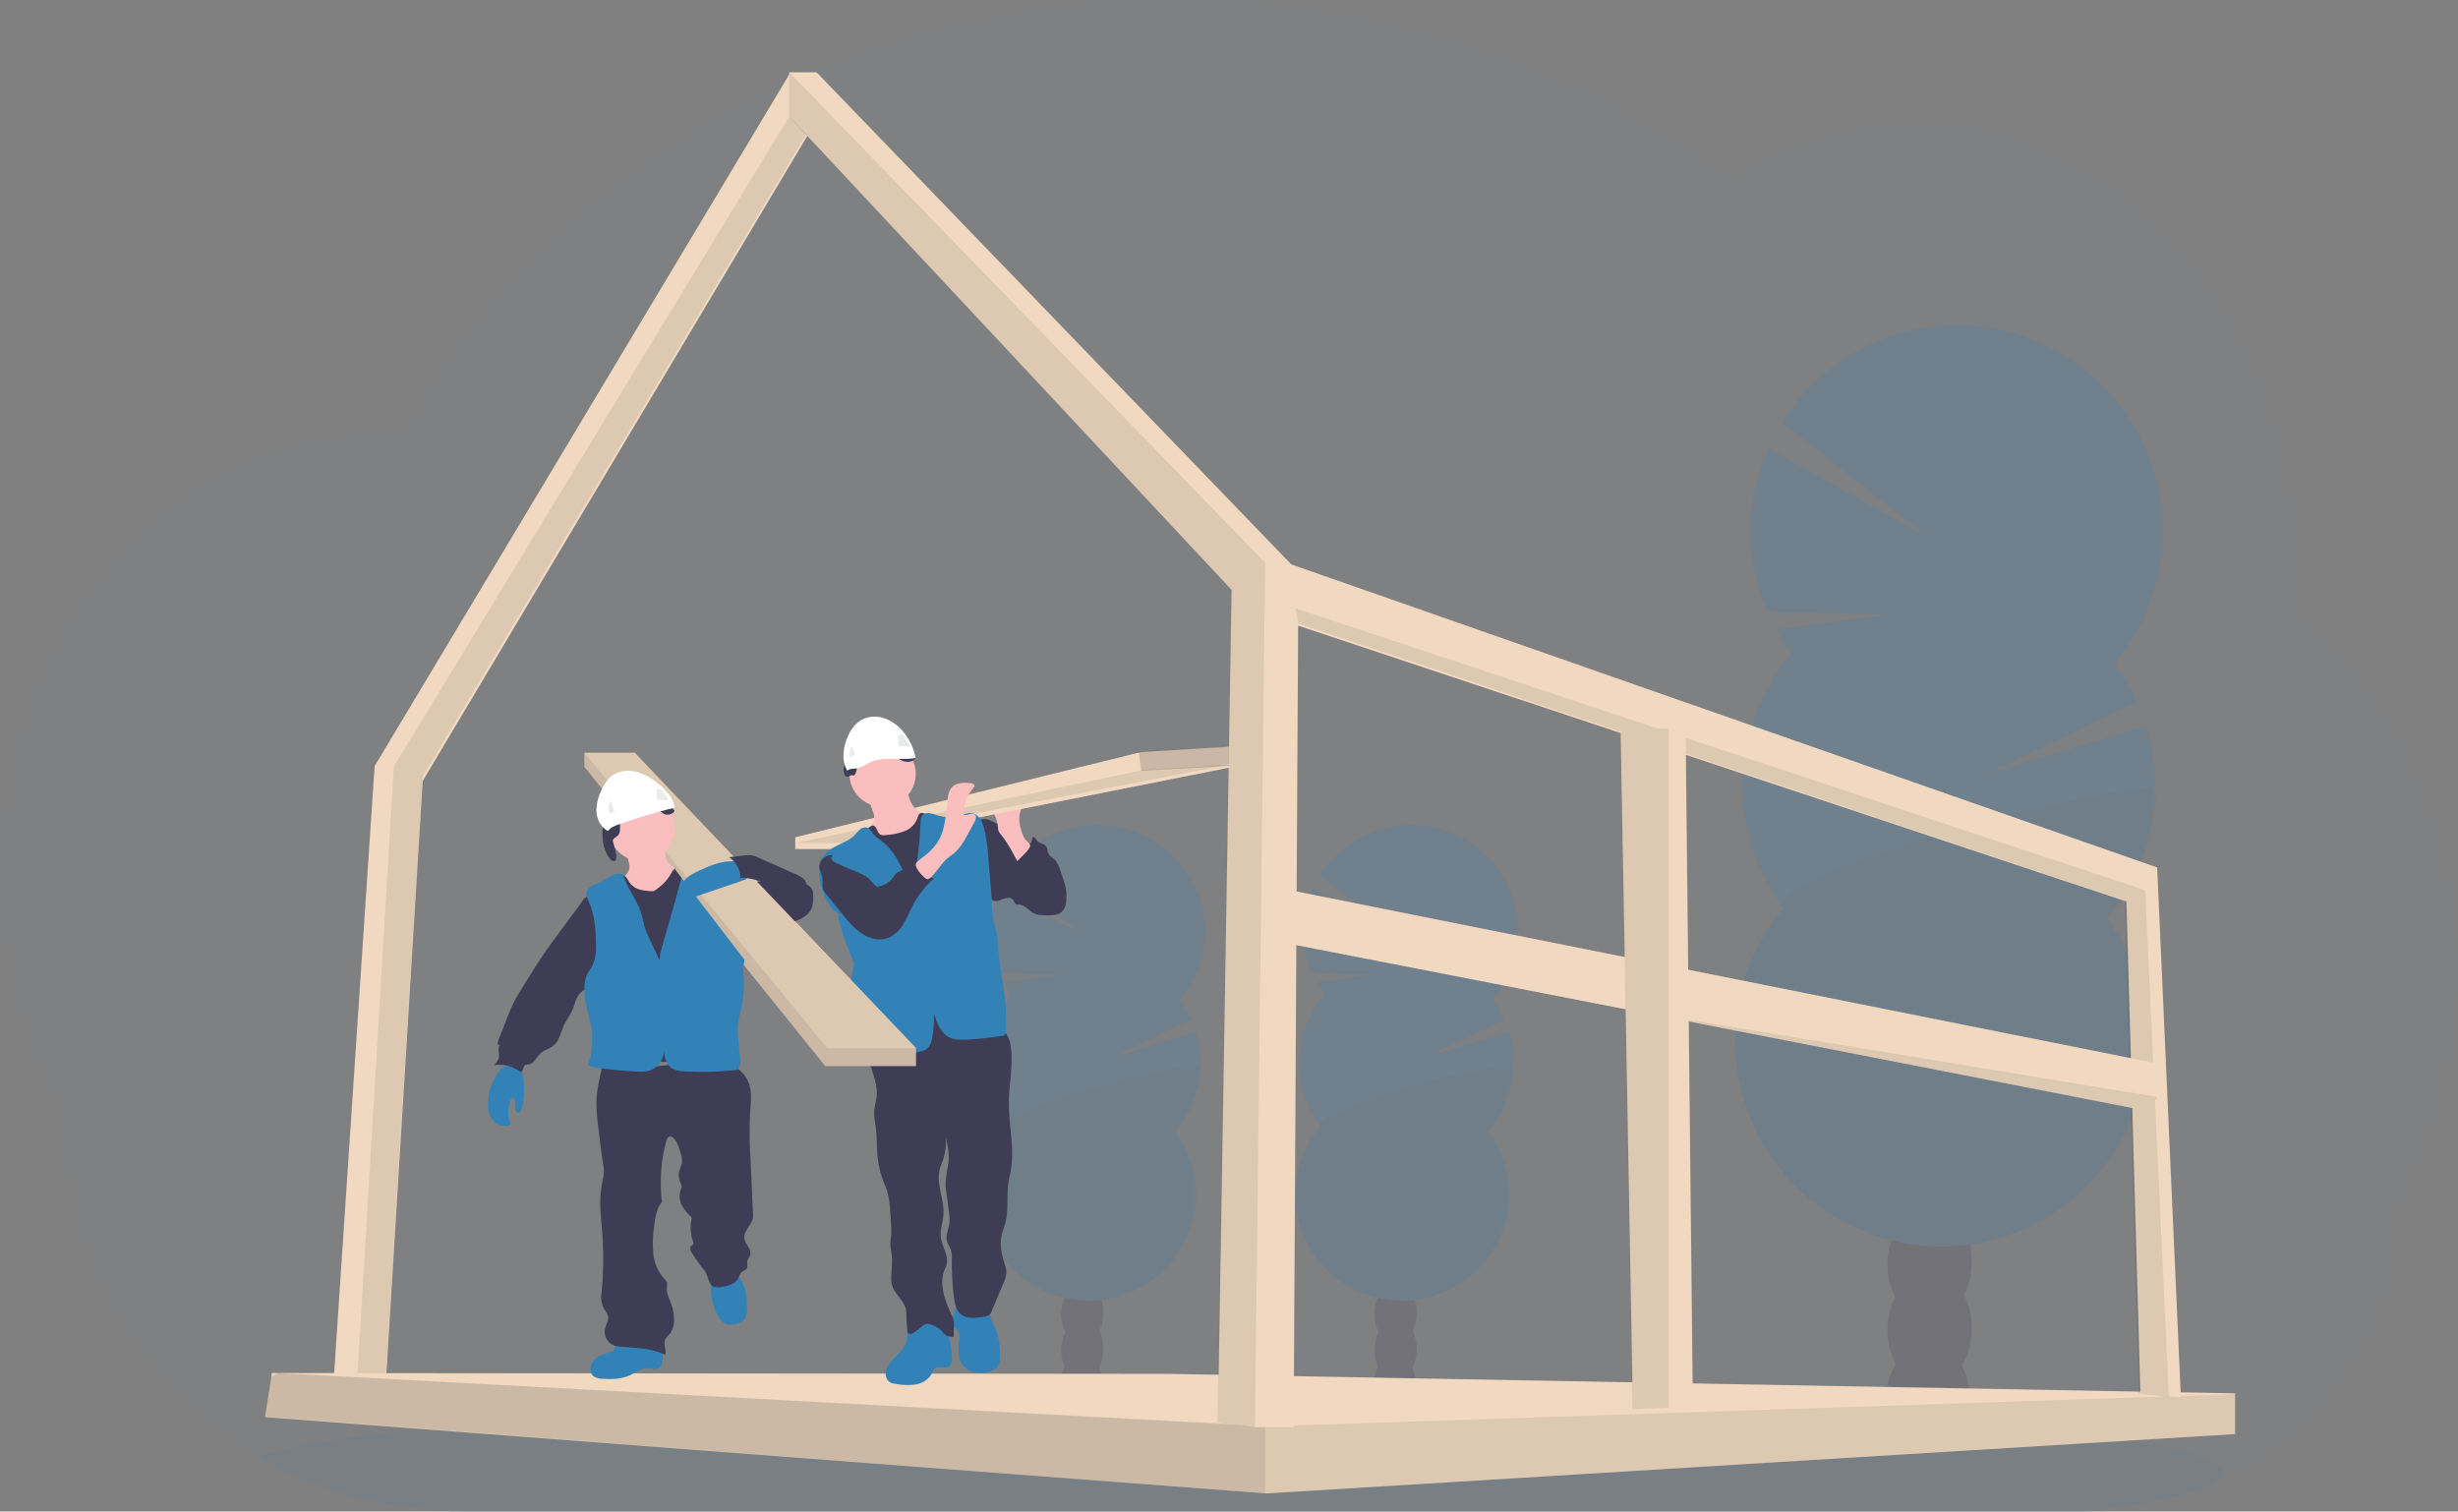
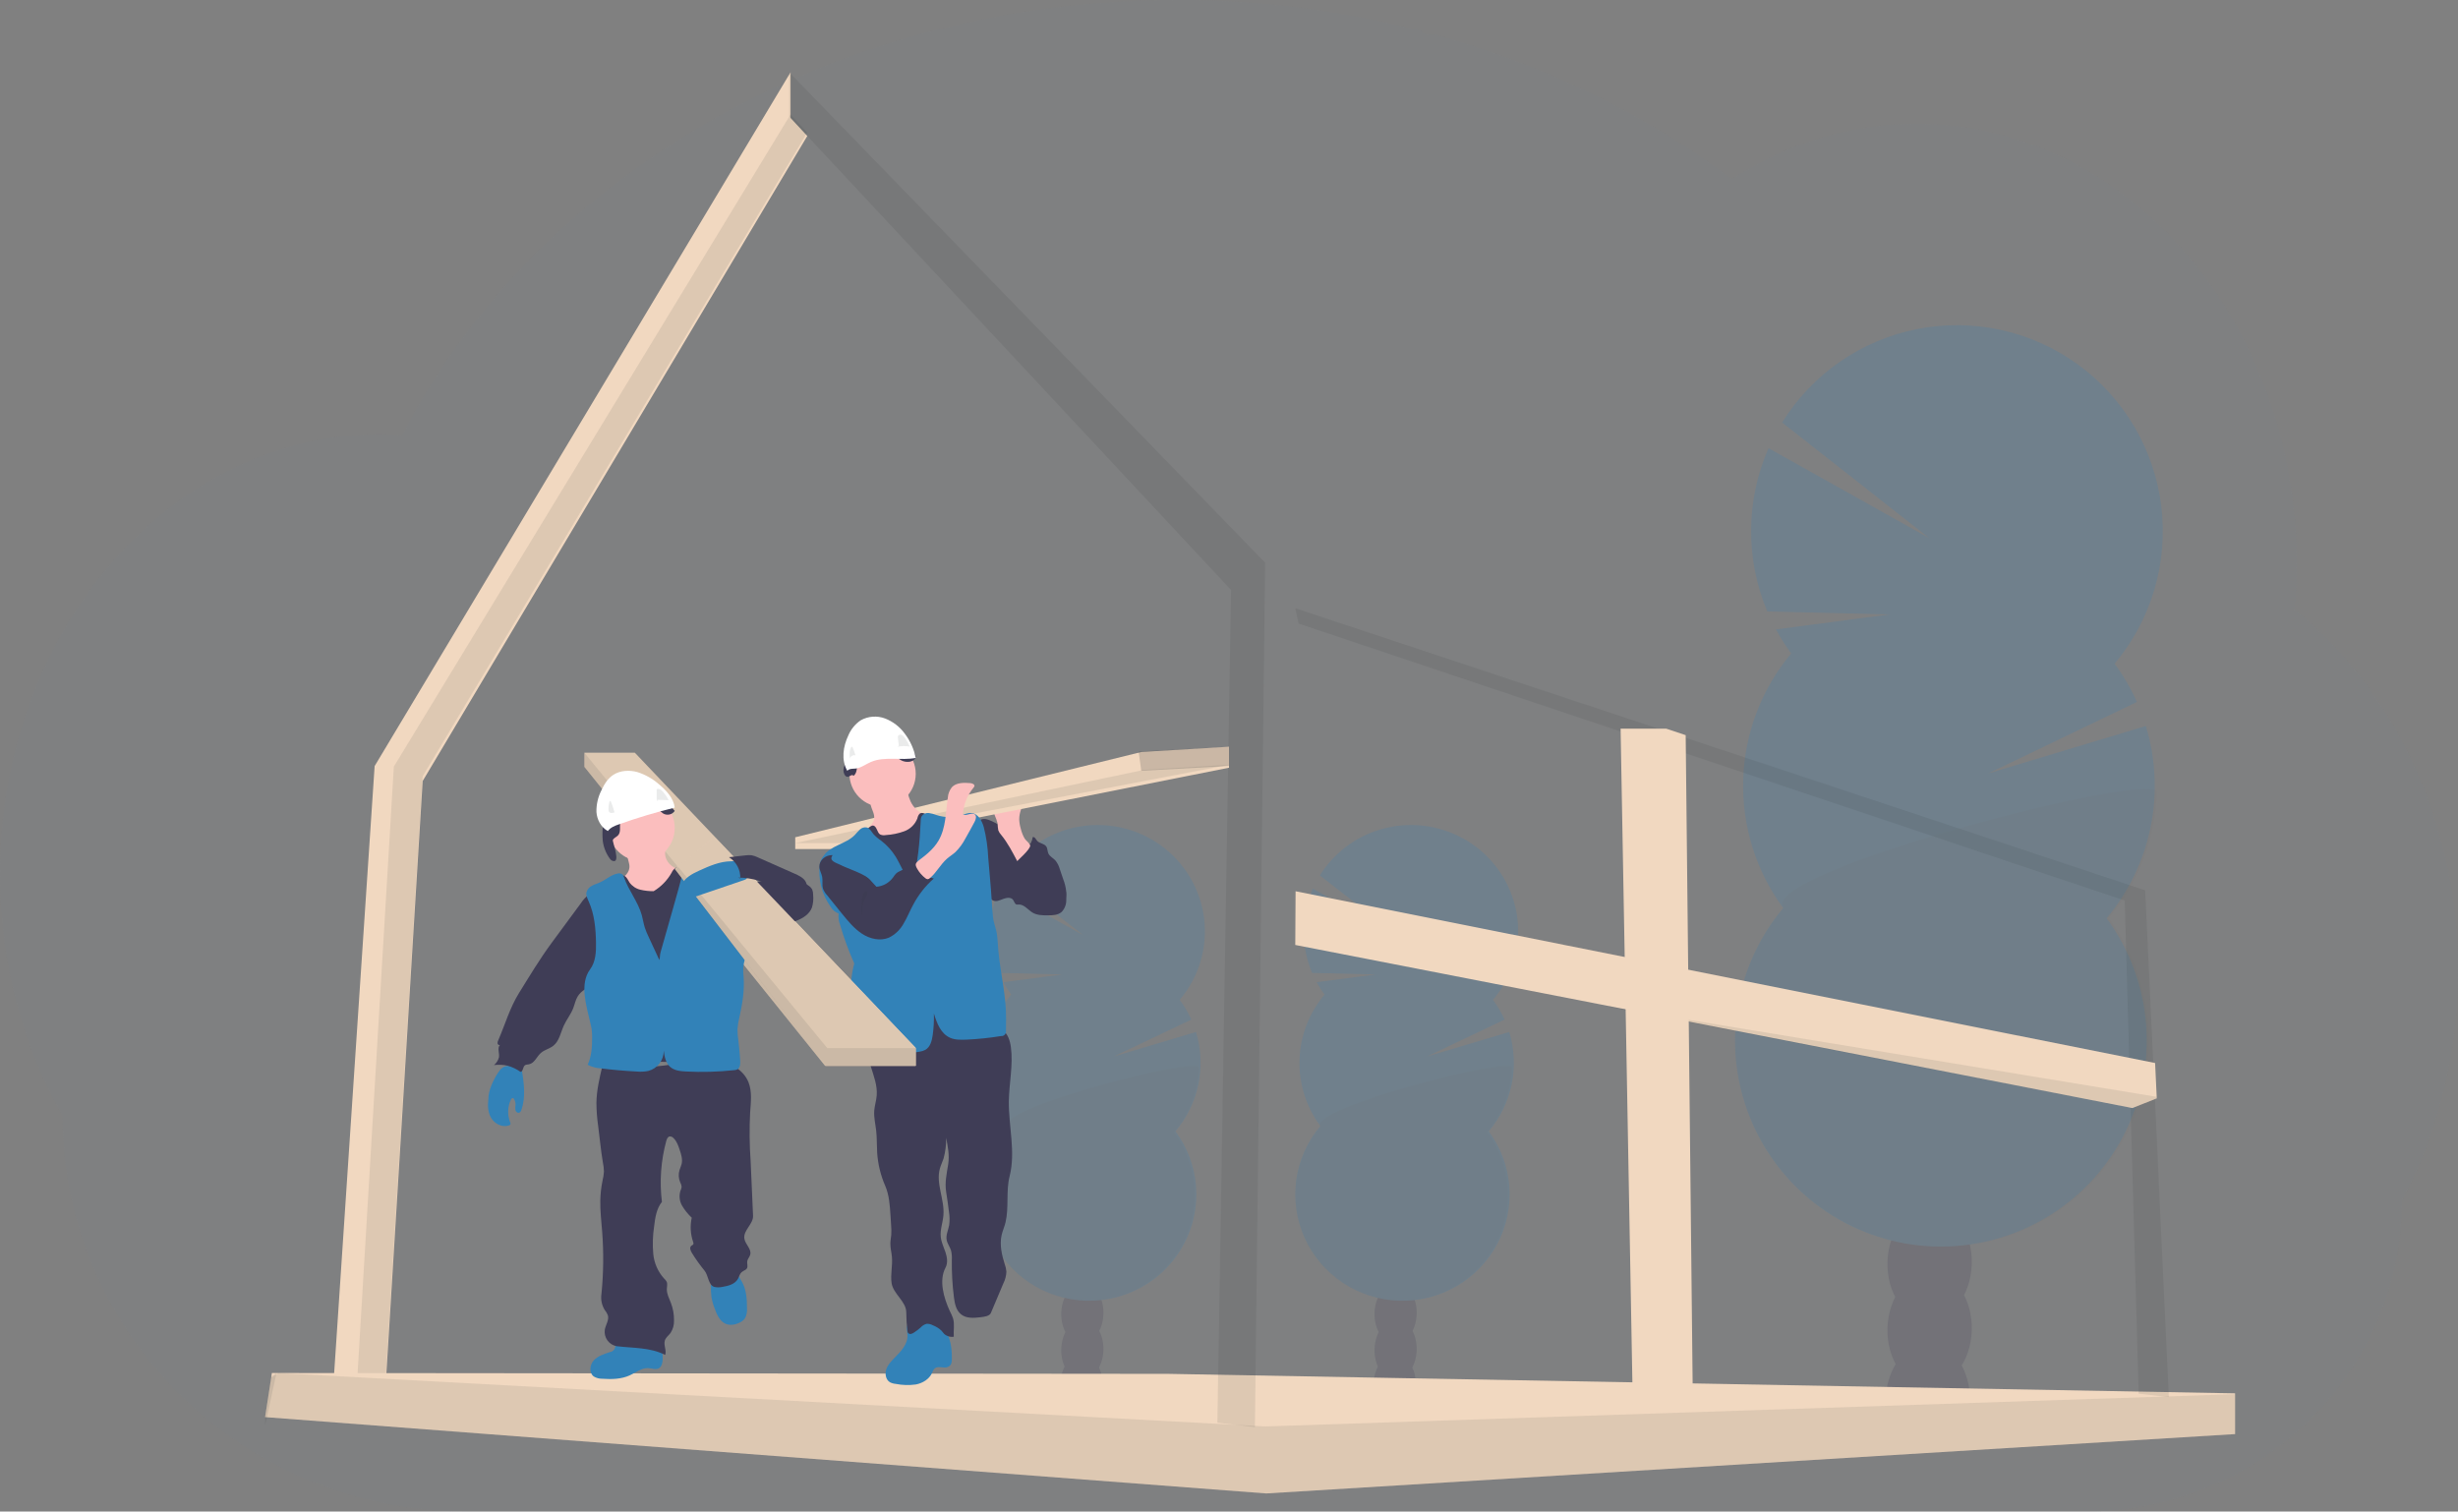
<svg xmlns="http://www.w3.org/2000/svg" width="400" height="246" viewBox="0 0 400 246" fill="none">
  <rect x="0" y="0" width="400" height="246" fill="#808080" stroke="none" />
  <g clip-path="url(#clip0_965_5479)">
    <path opacity="0.1" d="M400 158.007C400.007 164.672 399.201 171.313 397.599 177.783C397.06 179.963 396.434 182.098 395.721 184.188C394.848 186.767 393.837 189.297 392.692 191.767C392.114 193.016 391.504 194.241 390.861 195.441C390.872 202.276 389.464 209.039 386.728 215.303C381.782 226.54 372.962 235.627 361.876 240.906C354.944 244.213 347.369 245.952 339.69 246H75.939C64.204 246.025 52.672 242.942 42.515 237.066L42.359 236.977C40.912 236.131 39.502 235.234 38.127 234.288C35.035 232.152 32.13 229.757 29.444 227.13C25.807 223.577 22.603 219.607 19.897 215.303C13.543 205.213 10.176 193.53 10.188 181.607C3.753 170.316 0 156.791 0 142.257C0 123.92 5.963 107.193 15.761 94.53C17.804 91.885 20.041 89.396 22.455 87.083C24.836 84.796 27.396 82.701 30.109 80.818C32.28 79.311 34.55 77.95 36.901 76.743C37.883 76.244 38.868 75.772 39.87 75.334C40.749 74.944 41.639 74.58 42.539 74.237C43.619 73.828 44.712 73.451 45.819 73.107C46.927 72.763 48.019 72.462 49.097 72.203C50.681 71.816 52.294 71.502 53.933 71.259C55.291 71.059 56.649 70.92 58.008 70.814C59.088 70.733 60.178 70.689 61.275 70.675H61.869C63.078 70.675 64.28 70.723 65.472 70.804C65.598 70.553 65.734 70.298 65.859 70.05C66.335 69.144 66.827 68.241 67.323 67.358C67.322 67.35 67.322 67.342 67.323 67.334C67.408 67.178 67.493 67.025 67.581 66.876C67.982 66.152 68.4 65.436 68.828 64.726C69.025 64.386 69.218 64.067 69.419 63.748C69.461 63.669 69.507 63.592 69.558 63.517C69.762 63.178 69.969 62.838 70.179 62.498C71.228 60.823 72.318 59.177 73.45 57.561L73.738 57.147C73.915 56.895 74.078 56.651 74.275 56.4C74.744 55.744 75.226 55.086 75.712 54.44C76.051 53.978 76.391 53.52 76.757 53.082C77.64 51.95 78.546 50.818 79.474 49.686C80.403 48.554 81.367 47.437 82.368 46.335C82.504 46.182 82.639 46.032 82.782 45.883L84.232 44.301C84.303 44.226 84.365 44.158 84.433 44.09C84.606 43.903 84.772 43.717 84.959 43.537C85.737 42.712 86.535 41.903 87.336 41.099C91.415 37.036 95.76 33.251 100.343 29.767C100.523 29.624 100.706 29.489 100.886 29.353C101.749 28.704 102.625 28.062 103.501 27.431C108.321 23.974 113.358 20.832 118.583 18.025C118.943 17.817 119.31 17.624 119.68 17.434C124.364 14.956 129.181 12.739 134.11 10.792C136.796 9.729 139.544 8.731 142.308 7.817C144.149 7.213 145.996 6.639 147.867 6.099C150.792 5.257 153.738 4.502 156.704 3.834C165.442 1.874 174.331 0.662 183.274 0.214C185.991 0.076 188.739 0.005 191.517 0C204.921 -0.018 218.273 1.671 231.25 5.026C231.385 5.229 231.568 5.394 231.784 5.506C231.999 5.618 232.24 5.674 232.483 5.668H233.624C234.12 5.803 234.612 5.939 235.108 6.082C237.877 6.879 240.606 7.749 243.296 8.693L243.975 8.938C250.614 11.298 257.073 14.135 263.302 17.427C268.918 20.387 274.324 23.727 279.484 27.424C280.279 27.994 281.062 28.57 281.835 29.149C282.772 28.549 283.725 27.974 284.694 27.424C288.436 25.293 292.411 23.599 296.539 22.375C305.171 19.82 314.305 19.463 323.11 21.335C334.402 23.729 344.624 29.672 352.88 38.124C356.241 41.582 359.234 45.381 361.808 49.459C361.995 49.751 362.182 50.046 362.362 50.345C364.574 53.954 366.476 57.745 368.047 61.677C368.104 61.823 368.162 61.959 368.213 62.101C369.663 65.782 370.832 69.568 371.711 73.426C371.752 73.623 371.799 73.816 371.84 74.013C372.662 77.747 373.22 81.533 373.511 85.345C373.511 85.481 373.511 85.62 373.538 85.763C373.681 87.734 373.753 89.726 373.755 91.739C373.755 93.539 373.694 95.325 373.582 97.097C373.582 97.291 373.555 97.491 373.538 97.692C373.507 98.204 373.463 98.71 373.419 99.227C376.013 101.318 378.44 103.608 380.68 106.076C381.669 107.156 382.627 108.276 383.553 109.437C386.373 112.972 388.852 116.766 390.956 120.769C396.699 131.608 400 144.359 400 158.007Z" fill="#78858F" />
-     <path opacity="0.1" d="M361.765 239.755C361.765 242.032 353.765 244.166 339.806 246H75.773C64.026 246.024 52.481 242.998 42.313 237.228L42.157 237.141C46.169 235.707 53.41 234.37 63.266 233.163L63.708 233.11C68.127 232.58 73.067 232.076 78.466 231.599C78.602 231.599 78.741 231.579 78.877 231.563C83.161 231.189 87.717 230.839 92.547 230.513C92.7 230.513 92.85 230.486 93.003 230.479C94.866 230.348 96.767 230.224 98.707 230.106L99.455 230.059C113.581 229.199 129.638 228.512 147.051 228.059H147.071C149.51 227.992 151.975 227.933 154.466 227.882C157.235 227.817 160.039 227.761 162.876 227.712C165.042 227.665 167.235 227.632 169.434 227.598H169.485C179.409 227.452 189.663 227.378 200.147 227.378C226.073 227.378 250.578 227.842 272.292 228.675H272.353C275.692 228.802 278.969 228.942 282.165 229.086L284.884 229.212C288.49 229.381 292.003 229.562 295.423 229.756C335.642 232 361.765 235.644 361.765 239.755Z" fill="#3282B8" />
    <g opacity="0.2">
      <path d="M230.387 225.322C230.377 225.684 230.337 226.044 230.268 226.399C228.035 226.027 225.788 225.692 223.529 225.392C223.529 225.299 223.529 225.201 223.529 225.104C223.55 224.098 223.827 223.117 224.332 222.26C224.993 221.167 225.997 220.483 227.104 220.519C228.211 220.556 229.171 221.304 229.764 222.434C230.213 223.322 230.428 224.319 230.387 225.322Z" fill="#3F3D56" />
      <path d="M230.544 219.756C230.63 217.051 229.164 214.81 227.27 214.75C225.376 214.691 223.771 216.835 223.685 219.541C223.599 222.246 225.065 224.487 226.959 224.546C228.853 224.606 230.458 222.461 230.544 219.756Z" fill="#3F3D56" />
      <path d="M230.544 213.876C230.63 211.171 229.164 208.93 227.27 208.87C225.376 208.811 223.771 210.955 223.685 213.66C223.599 216.365 225.065 218.606 226.959 218.666C228.853 218.725 230.458 216.581 230.544 213.876Z" fill="#3F3D56" />
      <path d="M230.544 207.995C230.63 205.29 229.164 203.049 227.27 202.989C225.376 202.93 223.771 205.074 223.685 207.779C223.599 210.484 225.065 212.726 226.959 212.785C228.853 212.845 230.458 210.7 230.544 207.995Z" fill="#3F3D56" />
      <path d="M231.525 202.115C231.611 199.41 230.145 197.168 228.251 197.109C226.356 197.049 224.751 199.194 224.665 201.899C224.579 204.604 226.045 206.845 227.939 206.905C229.834 206.964 231.439 204.82 231.525 202.115Z" fill="#3F3D56" />
      <path d="M215.556 161.877C215.077 161.234 214.645 160.557 214.264 159.853L223.876 158.594L213.529 158.347C212.606 156.174 212.139 153.837 212.157 151.479C212.175 149.121 212.678 146.791 213.635 144.632L227.281 152.209L214.781 142.476C216.042 140.452 217.71 138.709 219.681 137.353C221.651 135.998 223.883 135.061 226.235 134.599C228.587 134.138 231.01 134.163 233.353 134.673C235.695 135.182 237.906 136.166 239.848 137.561C241.79 138.957 243.421 140.735 244.64 142.784C245.858 144.833 246.637 147.109 246.929 149.47C247.221 151.832 247.019 154.228 246.336 156.508C245.653 158.789 244.503 160.905 242.958 162.725C243.703 163.725 244.336 164.804 244.846 165.941L232.23 171.948L245.608 167.955C246.45 170.713 246.586 173.636 246.003 176.46C245.419 179.283 244.136 181.917 242.268 184.124C244.21 186.738 245.371 189.843 245.619 193.081C245.867 196.32 245.191 199.562 243.669 202.438C242.147 205.313 239.84 207.706 237.012 209.342C234.184 210.978 230.949 211.791 227.677 211.689C224.405 211.586 221.228 210.572 218.51 208.763C215.791 206.954 213.641 204.422 212.304 201.457C210.968 198.492 210.499 195.213 210.952 191.997C211.405 188.78 212.761 185.755 214.866 183.267C212.545 180.142 211.351 176.334 211.474 172.455C211.598 168.576 213.032 164.851 215.546 161.877H215.556Z" fill="#3282B8" />
      <path opacity="0.1" d="M246.078 173.753C245.96 177.614 244.533 181.321 242.028 184.273C243.955 186.873 245.108 189.961 245.354 193.182C245.6 196.403 244.929 199.628 243.419 202.488C241.908 205.348 239.619 207.727 236.812 209.354C234.006 210.982 230.796 211.79 227.549 211.689C224.301 211.587 221.149 210.578 218.451 208.779C215.753 206.979 213.619 204.461 212.293 201.512C210.966 198.563 210.501 195.302 210.951 192.103C211.401 188.904 212.746 185.895 214.835 183.42C212.617 180.423 246.139 171.823 246.078 173.753Z" fill="#313437" />
    </g>
    <g opacity="0.2">
      <path d="M179.407 225.322C179.397 225.684 179.357 226.044 179.288 226.399C177.055 226.027 174.808 225.692 172.549 225.392C172.549 225.299 172.549 225.201 172.549 225.104C172.57 224.098 172.847 223.117 173.351 222.26C174.012 221.167 175.017 220.483 176.124 220.519C177.231 220.556 178.191 221.304 178.784 222.434C179.233 223.322 179.448 224.319 179.407 225.322Z" fill="#3F3D56" />
      <path d="M179.564 219.756C179.65 217.051 178.184 214.81 176.29 214.75C174.396 214.691 172.791 216.835 172.705 219.541C172.619 222.246 174.085 224.487 175.979 224.546C177.873 224.606 179.478 222.461 179.564 219.756Z" fill="#3F3D56" />
      <path d="M179.564 213.876C179.65 211.171 178.184 208.93 176.29 208.87C174.396 208.811 172.791 210.955 172.705 213.66C172.619 216.365 174.085 218.606 175.979 218.666C177.873 218.725 179.478 216.581 179.564 213.876Z" fill="#3F3D56" />
      <path d="M179.564 207.995C179.65 205.29 178.184 203.049 176.29 202.989C174.396 202.93 172.791 205.074 172.705 207.779C172.619 210.484 174.085 212.726 175.979 212.785C177.873 212.845 179.478 210.7 179.564 207.995Z" fill="#3F3D56" />
      <path d="M180.544 202.115C180.63 199.41 179.164 197.168 177.27 197.109C175.376 197.049 173.771 199.194 173.685 201.899C173.599 204.604 175.065 206.845 176.959 206.905C178.853 206.964 180.458 204.82 180.544 202.115Z" fill="#3F3D56" />
      <path d="M164.576 161.877C164.097 161.234 163.665 160.557 163.283 159.853L172.896 158.594L162.549 158.347C161.625 156.174 161.158 153.837 161.177 151.479C161.195 149.121 161.697 146.791 162.654 144.632L176.301 152.209L163.8 142.476C165.061 140.452 166.729 138.709 168.7 137.353C170.671 135.998 172.902 135.061 175.255 134.599C177.607 134.138 180.03 134.163 182.372 134.673C184.714 135.182 186.926 136.166 188.868 137.561C190.81 138.957 192.441 140.735 193.659 142.784C194.877 144.833 195.657 147.109 195.949 149.47C196.241 151.832 196.039 154.228 195.355 156.508C194.672 158.789 193.522 160.905 191.978 162.725C192.723 163.725 193.356 164.804 193.865 165.941L181.25 171.948L194.627 167.955C195.47 170.713 195.605 173.636 195.022 176.46C194.439 179.283 193.155 181.917 191.287 184.124C193.229 186.738 194.391 189.843 194.639 193.081C194.887 196.32 194.211 199.562 192.689 202.438C191.167 205.313 188.86 207.706 186.032 209.342C183.204 210.978 179.969 211.791 176.697 211.689C173.425 211.586 170.248 210.572 167.529 208.763C164.811 206.954 162.66 204.422 161.324 201.457C159.987 198.492 159.519 195.213 159.972 191.997C160.425 188.78 161.781 185.755 163.885 183.267C161.565 180.142 160.371 176.334 160.494 172.455C160.617 168.576 162.051 164.851 164.566 161.877H164.576Z" fill="#3282B8" />
      <path opacity="0.1" d="M195.098 173.753C194.98 177.614 193.552 181.321 191.047 184.273C192.975 186.873 194.127 189.961 194.373 193.182C194.619 196.403 193.949 199.628 192.438 202.488C190.928 205.348 188.638 207.727 185.832 209.354C183.025 210.982 179.815 211.79 176.568 211.689C173.321 211.587 170.168 210.578 167.47 208.779C164.773 206.979 162.638 204.461 161.312 201.512C159.986 198.563 159.521 195.302 159.97 192.103C160.42 188.904 161.766 185.895 163.854 183.42C161.637 180.423 195.159 171.823 195.098 173.753Z" fill="#313437" />
    </g>
    <g opacity="0.2">
      <path d="M320.578 228.198C320.553 228.91 320.472 229.62 320.335 230.318C315.877 229.572 311.386 228.905 306.863 228.317C306.863 228.128 306.863 227.936 306.863 227.741C306.905 225.727 307.458 223.762 308.466 222.047C309.797 219.86 311.794 218.49 314 218.56C316.206 218.629 318.126 220.132 319.324 222.395C320.227 224.178 320.66 226.181 320.578 228.198Z" fill="#3F3D56" />
      <path d="M320.876 216.545C321.039 211.405 318.1 207.142 314.311 207.022C310.523 206.903 307.32 210.972 307.157 216.112C306.994 221.251 309.934 225.515 313.722 225.634C317.51 225.754 320.713 221.684 320.876 216.545Z" fill="#3F3D56" />
      <path d="M320.876 205.764C321.039 200.624 318.1 196.361 314.311 196.241C310.523 196.122 307.32 200.192 307.157 205.331C306.994 210.471 309.934 214.734 313.722 214.854C317.51 214.973 320.713 210.903 320.876 205.764Z" fill="#3F3D56" />
      <path d="M321.856 194.983C322.019 189.843 319.08 185.58 315.292 185.46C311.503 185.341 308.3 189.41 308.138 194.55C307.975 199.689 310.914 203.953 314.702 204.072C318.491 204.192 321.694 200.122 321.856 194.983Z" fill="#3F3D56" />
      <path d="M321.842 183.199C321.997 178.06 319.051 173.801 315.262 173.687C311.474 173.574 308.277 177.649 308.123 182.789C307.968 187.929 310.914 192.187 314.703 192.301C318.491 192.414 321.688 188.339 321.842 183.199Z" fill="#3F3D56" />
      <path d="M291.492 106.355C290.576 105.108 289.747 103.799 289.011 102.439L307.47 100L287.603 99.521C285.829 95.311 284.931 90.782 284.965 86.213C284.998 81.643 285.963 77.129 287.8 72.945L314.012 87.622L290.009 68.764C292.436 64.852 295.642 61.483 299.426 58.866C303.211 56.249 307.494 54.44 312.007 53.553C316.521 52.665 321.169 52.718 325.661 53.707C330.154 54.697 334.394 56.602 338.119 59.303C341.844 62.005 344.973 65.446 347.311 69.412C349.649 73.377 351.146 77.782 351.709 82.353C352.272 86.923 351.888 91.56 350.582 95.975C349.277 100.39 347.076 104.489 344.119 108.016C345.548 109.957 346.764 112.047 347.746 114.249L323.516 125.896L349.205 118.152C350.824 123.489 351.088 129.147 349.972 134.612C348.856 140.078 346.397 145.178 342.816 149.452C346.545 154.518 348.775 160.533 349.25 166.808C349.726 173.083 348.428 179.365 345.505 184.936C342.582 190.508 338.151 195.143 332.72 198.312C327.29 201.482 321.077 203.058 314.794 202.859C308.511 202.661 302.41 200.697 297.189 197.191C291.969 193.685 287.839 188.78 285.272 183.035C282.705 177.291 281.805 170.939 282.675 164.706C283.544 158.474 286.148 152.612 290.189 147.791C285.735 141.737 283.442 134.361 283.678 126.846C283.915 119.331 286.666 112.113 291.492 106.351V106.355Z" fill="#3282B8" />
      <path opacity="0.1" d="M350.98 128.935C350.756 136.453 347.992 143.677 343.135 149.436C346.884 154.504 349.125 160.52 349.603 166.797C350.081 173.074 348.776 179.358 345.838 184.931C342.899 190.504 338.446 195.141 332.986 198.311C327.527 201.482 321.282 203.058 314.965 202.86C308.649 202.661 302.516 200.696 297.268 197.19C292.019 193.683 287.868 188.776 285.288 183.029C282.707 177.283 281.802 170.93 282.676 164.695C283.55 158.461 286.168 152.597 290.23 147.775C285.884 141.927 351.099 125.173 350.98 128.935Z" fill="#313437" />
    </g>
    <path d="M53.922 230.319L57.467 230.308H62.465L68.785 127.11L131.373 22.129L128.652 19.194V11.761L60.965 124.678L53.922 230.319Z" fill="#F1D8C0" />
    <path opacity="0.1" d="M57.843 229.339H62.463L68.783 126.335L131.372 21.551L128.652 18.622L64.092 124.765L57.843 229.339Z" fill="#313437" />
    <path d="M43.137 230.637L205.925 243.049L206.064 243.06L363.607 233.406L363.725 233.399V226.771L190.133 223.597L45.305 223.458H44.246L44.131 224.202L43.137 230.637Z" fill="#F1D8C0" />
    <path opacity="0.1" d="M43.137 230.637L205.925 243.049L206.064 243.06L363.607 233.406L363.725 233.277V226.909H363.586L205.925 232.155L45.305 223.458H45.281L44.996 223.644L44.131 224.202L43.137 230.637Z" fill="#313437" />
-     <path opacity="0.1" d="M43.137 230.522L205.882 243.06V232.055L44.996 223.458L44.131 224.021L43.137 230.522Z" fill="#313437" />
-     <path d="M128.431 18.968L200.415 96.01L198.189 231.529L204.304 232.265L204.406 232.279H210.52L211.252 101.829L346.041 146.726L348.314 226.667L353.235 227.216L354.902 227.403L351.043 141.182L210.139 91.854L132.879 11.761H128.431V18.968Z" fill="#F1D8C0" />
+     <path opacity="0.1" d="M43.137 230.522V232.055L44.996 223.458L44.131 224.021L43.137 230.522Z" fill="#313437" />
    <path opacity="0.1" d="M210.784 98.988L211.338 101.492L345.767 146.567L348.034 226.826L352.941 227.378L349.093 144.898L210.784 98.988Z" fill="#313437" />
    <path opacity="0.1" d="M128.431 18.968L200.332 96.015L198.109 231.542L204.217 232.279L205.882 91.58L128.431 11.761V18.968Z" fill="#313437" />
    <path d="M210.784 153.794L260.289 163.436L260.306 163.44L347.011 180.335L350.98 178.761L350.967 178.484L350.708 173.008L210.836 145.052L210.784 153.794Z" fill="#F1D8C0" />
    <path opacity="0.1" d="M260.784 163.673L347.032 180.335L350.98 178.783L350.967 178.51L260.784 163.673Z" fill="#313437" />
    <path d="M263.726 118.589L265.042 191.786L265.723 229.338L271.717 229.135L275.49 229.007L274.318 119.648L271.717 118.775L271.148 118.589H263.726Z" fill="#F1D8C0" />
-     <path opacity="0.1" d="M263.726 118.589V118.606L264.974 191.792L265.646 229.338L271.569 229.135V118.589H263.726Z" fill="#313437" />
    <path d="M168.827 138.08C169.183 138.278 169.524 138.505 169.845 138.758C170.225 139.099 170.566 139.483 170.863 139.902C172.318 141.832 173.661 144.075 173.519 146.51C173.522 146.864 173.457 147.215 173.327 147.543C173.197 147.872 173.005 148.17 172.762 148.422C172.162 148.947 171.3 148.972 170.513 148.972C169.659 148.972 168.76 148.972 168.02 148.52C167.28 148.068 166.663 147.188 165.788 147.209C165.664 147.23 165.538 147.23 165.415 147.209C165.113 147.108 165.052 146.701 164.855 146.444C164.516 145.981 163.8 146.096 163.267 146.298C162.735 146.499 162.145 146.802 161.619 146.569C161.313 146.404 161.064 146.148 160.903 145.835C159.644 143.748 159.376 141.241 159.139 138.817C158.993 137.343 157.88 132.314 160.95 133.458C162.307 133.959 163.576 134.961 164.811 135.694L168.827 138.08Z" fill="#3F3D56" />
    <path d="M165.322 138.016C165.593 138.206 165.92 138.303 166.254 138.29C166.587 138.277 166.906 138.155 167.16 137.944C167.658 137.503 167.976 136.9 168.054 136.246C168.388 136.145 168.559 136.574 168.773 136.836C169.148 137.282 169.912 137.275 170.253 137.75C170.491 138.078 170.437 138.534 170.605 138.904C170.822 139.383 171.361 139.632 171.729 140.018C172.077 140.441 172.328 140.931 172.466 141.457L173.015 143.07C173.278 143.74 173.446 144.442 173.517 145.157C173.552 145.514 173.513 145.875 173.404 146.218C173.295 146.56 173.117 146.878 172.881 147.153C172.144 147.93 170.936 148.012 169.868 147.989C169.511 147.996 169.155 147.955 168.81 147.867C167.863 147.579 167.257 146.645 167.006 145.704C166.755 144.764 166.782 143.777 166.634 142.814C166.475 141.867 166.194 140.945 165.797 140.068C165.503 139.386 164.693 138.37 164.706 137.646C164.947 137.646 165.121 137.862 165.322 138.016Z" fill="#3F3D56" />
    <path d="M166.119 134.89C165.969 134.39 165.882 133.87 165.86 133.344C165.86 132.288 166.297 131.294 166.738 130.351L163.09 130.896C162.649 130.963 162.158 131.062 161.909 131.467C161.814 131.668 161.765 131.891 161.765 132.117C161.765 132.343 161.814 132.566 161.909 132.766C162.091 133.168 162.237 133.589 162.343 134.024C162.351 134.404 162.39 134.782 162.461 135.154C162.574 135.427 162.733 135.675 162.93 135.883C163.974 137.158 164.756 138.662 165.535 140.151C165.512 140.109 167.734 138.211 167.644 137.591C167.593 137.239 166.952 136.816 166.747 136.478C166.465 135.988 166.253 135.452 166.119 134.89Z" fill="#FBBEBE" />
    <path d="M200 121.53V124.945L142.652 136.353L139.677 138.191H129.412V136.267L185.757 122.383L200 121.53Z" fill="#F1D8C0" />
    <path opacity="0.1" d="M200 124.47L142.652 135.443L139.677 137.211H129.412L186.176 125.294L200 124.47Z" fill="#313437" />
    <path d="M153.67 216.294C153.031 215.5 152.149 214.951 151.167 214.737C150.185 214.523 149.162 214.656 148.263 215.115C148.071 215.208 147.901 215.343 147.767 215.512C147.427 216.001 147.644 216.674 147.675 217.278C147.753 218.751 146.611 219.948 145.584 220.977C145.033 221.528 144.472 222.118 144.224 222.868C143.975 223.619 144.159 224.571 144.825 224.962C145.116 225.112 145.433 225.202 145.757 225.227C146.844 225.445 147.958 225.477 149.056 225.321C150.14 225.109 151.205 224.477 151.674 223.451C151.764 223.173 151.914 222.919 152.112 222.708C152.711 222.223 153.629 222.792 154.309 222.446C154.87 222.16 154.894 221.71 154.901 221.117C154.921 219.476 154.683 217.62 153.67 216.294Z" fill="#3282B8" />
-     <path d="M162.204 216.789C162.619 217.904 162.676 219.119 162.73 220.309C162.76 220.998 162.781 221.734 162.416 222.316C162.052 222.897 161.34 223.204 160.659 223.348C159.252 223.644 157.623 223.365 156.716 222.226C156.021 221.356 155.876 220.161 156.004 219.033C156.112 218.107 156.342 217.023 155.691 216.365C155.522 216.19 155.303 216.066 155.148 215.877C154.81 215.457 154.864 214.824 155.046 214.307C155.284 213.814 155.461 213.292 155.576 212.755C155.603 212.5 160.143 212.934 160.561 213.144C161.131 213.43 161.043 213.908 161.216 214.486C161.455 215.292 161.914 216.018 162.204 216.789Z" fill="#3282B8" />
    <path d="M163.132 167.662C164.025 168.242 164.37 169.381 164.509 170.439C164.891 173.339 164.221 176.27 164.171 179.197C164.123 183.297 165.307 187.472 164.296 191.444C163.69 193.818 164.205 196.531 163.636 198.929C163.467 199.641 163.156 200.313 162.994 201.025C162.655 202.568 163.01 204.183 163.487 205.692C163.64 206.099 163.736 206.524 163.775 206.957C163.752 207.623 163.583 208.276 163.281 208.87L161.251 213.683C161.025 214.222 160.132 214.31 159.56 214.381C158.484 214.51 157.283 214.602 156.428 213.934C155.572 213.266 155.365 212.146 155.234 211.102C154.981 209.096 154.867 207.076 154.895 205.054C154.932 204.527 154.886 203.997 154.757 203.484C154.571 202.904 154.161 202.402 154.05 201.788C153.908 200.995 154.31 200.215 154.459 199.414C154.561 198.683 154.55 197.941 154.425 197.213C154.293 196.128 154.141 195.042 153.968 193.964C153.725 192.454 154.073 190.966 154.307 189.453C154.527 188.032 154.246 186.584 153.968 185.173C153.992 186.318 153.85 187.46 153.546 188.564C153.366 189.104 153.109 189.619 152.954 190.169C152.26 192.634 153.738 195.222 153.529 197.776C153.431 198.97 152.964 200.15 153.096 201.327C153.187 202.188 153.586 202.979 153.86 203.8C154.134 204.62 154.276 205.56 153.86 206.326C152.761 208.409 153.583 211.241 154.567 213.377C154.767 213.756 154.941 214.148 155.088 214.551C155.379 215.514 155.135 216.549 155.213 217.553C154.93 217.599 154.64 217.58 154.365 217.497C154.09 217.414 153.838 217.27 153.627 217.074C153.478 216.918 153.356 216.735 153.211 216.572C152.804 216.184 152.323 215.883 151.797 215.687C151.488 215.514 151.136 215.433 150.782 215.453C150.41 215.557 150.076 215.766 149.818 216.053C149.483 216.348 149.128 216.619 148.756 216.864C148.597 216.986 148.411 217.069 148.214 217.105C148.115 217.12 148.014 217.104 147.925 217.058C147.836 217.013 147.763 216.94 147.717 216.85C147.696 216.794 147.683 216.734 147.68 216.674C147.554 215.65 147.488 214.62 147.48 213.588C147.48 211.814 145.363 210.593 145.096 208.839C144.882 207.425 145.278 205.984 145.146 204.559C145.082 203.827 144.879 203.108 144.893 202.375C144.893 201.9 145.001 201.436 145.038 200.964C145.069 200.441 145.061 199.916 145.014 199.394L144.909 197.756C144.808 196.138 144.696 194.486 144.06 193.007C143.306 191.281 142.86 189.435 142.741 187.554C142.674 186.367 142.717 185.179 142.582 183.989C142.46 182.914 142.19 181.845 142.268 180.767C142.332 179.933 142.606 179.125 142.67 178.291C142.802 176.687 142.193 175.127 141.716 173.59C141.239 172.054 140.887 170.351 141.513 168.869C141.603 168.626 141.752 168.409 141.946 168.238C142.186 168.079 142.459 167.977 142.745 167.94C148.548 166.717 154.497 166.337 160.409 166.81C161.373 166.865 162.308 167.158 163.132 167.662Z" fill="#3F3D56" />
    <path d="M143.628 131.331C146.606 131.331 149.02 128.917 149.02 125.94C149.02 122.963 146.606 120.55 143.628 120.55C140.65 120.55 138.235 122.963 138.235 125.94C138.235 128.917 140.65 131.331 143.628 131.331Z" fill="#FBBEBE" />
    <path d="M142.211 132.577C142.287 132.879 142.287 133.194 142.211 133.496C142.129 133.706 142.014 133.902 141.869 134.075C141.363 134.733 140.804 135.348 140.196 135.911C140.506 136.609 141.063 137.165 141.758 137.468C142.448 137.765 143.173 137.974 143.914 138.09C144.284 138.188 144.669 138.215 145.049 138.169C145.399 138.08 145.73 137.929 146.027 137.722L148.93 135.967C149.368 135.728 149.773 135.433 150.136 135.089C150.669 134.536 150.97 133.799 150.978 133.028C150.991 132.89 150.954 132.752 150.873 132.64C150.762 132.542 150.622 132.483 150.475 132.472C149.455 132.245 148.649 131.409 148.193 130.461C147.78 129.489 147.513 128.461 147.4 127.41L144.305 129.056C143.845 129.303 143.389 129.549 142.913 129.763C142.609 129.902 141.996 130.017 141.781 130.297C141.37 130.813 142.104 131.955 142.211 132.577Z" fill="#FBBEBE" />
    <path d="M140.349 135.803C139.889 136.182 139.53 136.67 139.304 137.223C139.092 137.907 139.304 138.629 139.494 139.307C140.388 142.194 141.071 145.144 141.538 148.131C141.824 150.184 141.929 152.268 142.069 154.345C142.355 158.581 142.771 165.335 143.326 169.544C145.369 169.636 147.362 169.038 149.388 168.819C153.176 168.415 157.075 169.339 160.784 168.476C159.885 164.908 158.986 158.814 158.087 155.248C157.689 153.843 157.413 152.407 157.263 150.954C157.184 149.91 157.232 148.863 157.246 147.813C157.276 145.76 157.164 143.707 157.051 141.654C156.922 139.259 156.793 136.864 156.227 134.52C156.188 134.221 156.048 133.945 155.832 133.736C155.492 133.486 155.049 133.575 154.643 133.63C153.402 133.788 152.146 133.489 151.108 132.788C150.659 132.48 150.056 132.104 149.637 132.446C149.458 132.653 149.34 132.905 149.296 133.175C149.111 133.659 148.825 134.098 148.457 134.462C148.09 134.826 147.649 135.107 147.164 135.286C146.194 135.639 145.177 135.849 144.147 135.909C143.831 135.977 143.502 135.94 143.21 135.803C142.726 135.505 142.692 134.434 142.083 134.362C141.548 134.301 140.71 135.457 140.349 135.803Z" fill="#3F3D56" />
    <path d="M148.449 143.809C147.202 142.614 146.654 140.88 145.746 139.408C145.127 138.417 144.336 137.546 143.411 136.835C142.946 136.527 142.519 136.164 142.14 135.755C141.819 135.359 141.576 134.831 141.09 134.678C140.888 134.634 140.68 134.64 140.481 134.695C140.283 134.75 140.101 134.852 139.951 134.993C139.653 135.277 139.371 135.578 139.106 135.894C137.674 137.38 135.156 137.586 134.021 139.306C133.715 139.671 133.507 140.108 133.416 140.576C133.089 143.079 133.735 145.612 135.221 147.651C135.508 148.124 135.95 148.483 136.471 148.667C136.4 149.298 136.484 149.937 136.714 150.529C137.34 152.671 138.108 154.77 139.015 156.809C138.798 157.607 138.647 158.421 138.562 159.243C138.326 161.311 138.545 163.41 138.322 165.482C138.14 167.175 137.647 168.824 137.63 170.52C137.63 170.791 137.653 171.112 137.886 171.251C138.01 171.315 138.149 171.344 138.288 171.336L142.444 171.461C144.857 171.532 147.293 171.603 149.668 171.156C149.985 171.109 150.291 171.012 150.577 170.869C151.381 170.418 151.648 169.403 151.777 168.499C151.944 167.326 152.011 166.142 151.976 164.958C152.479 166.552 153.078 168.201 154.598 168.892C155.402 169.257 156.321 169.23 157.203 169.206C159.104 169.122 160.998 168.926 162.876 168.621C162.992 168.635 163.109 168.622 163.219 168.583C163.329 168.544 163.428 168.479 163.509 168.394C163.589 168.31 163.649 168.208 163.683 168.096C163.716 167.984 163.724 167.866 163.704 167.751L163.724 165.902C163.765 162.148 162.836 158.559 162.474 154.822C162.359 153.643 162.369 152.452 162.082 151.297C161.964 150.813 161.791 150.339 161.687 149.852C161.597 149.374 161.54 148.891 161.518 148.406L161.254 144.682C161.129 142.959 160.95 141.297 160.818 139.577C160.746 137.902 160.504 136.239 160.095 134.614C159.801 133.598 159.19 132.447 158.132 132.322C157.568 132.258 157.021 132.505 156.483 132.677C155.163 133.094 153.746 133.088 152.429 132.66C152.022 132.499 151.598 132.386 151.165 132.322C150.947 132.292 150.725 132.321 150.522 132.406C150.319 132.49 150.142 132.627 150.01 132.803C149.878 133.067 149.817 133.361 149.83 133.656C149.672 137.038 149.378 140.521 148.449 143.809Z" fill="#3282B8" />
    <path d="M142.623 144.32C141.08 142.618 139.497 140.884 137.508 139.802C136.725 139.375 135.835 139.053 134.968 139.214C134.101 139.375 133.295 140.163 133.335 141.084C133.361 141.655 133.693 142.159 133.797 142.719C133.917 143.35 133.743 144.022 133.93 144.632C134.083 145.033 134.31 145.399 134.6 145.707L136.97 148.645C137.974 149.871 138.978 151.114 140.27 151.962C141.562 152.809 143.235 153.205 144.654 152.603C145.664 152.112 146.503 151.305 147.057 150.295C147.646 149.314 148.061 148.242 148.614 147.23C149.473 145.613 150.607 144.173 151.961 142.982C151.265 142.793 150.391 142.527 149.953 141.931C149.828 141.742 149.721 141.54 149.635 141.329L149.092 140.103C148.908 140.093 148.724 140.123 148.551 140.191C148.378 140.259 148.22 140.364 148.088 140.499C147.856 140.78 147.606 141.046 147.342 141.294C146.87 141.665 146.231 141.767 145.802 142.19C145.636 142.372 145.486 142.569 145.354 142.779C145.03 143.225 144.618 143.593 144.147 143.858C143.676 144.124 143.156 144.281 142.623 144.32Z" fill="#3F3D56" />
    <path d="M152.738 136.797C153.951 134.707 153.895 132.201 154.241 129.84C154.278 129.215 154.511 128.614 154.908 128.113C155.607 127.366 156.84 127.357 157.896 127.452C158.207 127.485 158.595 127.624 158.577 127.918C158.553 128.023 158.498 128.12 158.42 128.199C157.397 129.446 156.796 130.956 156.694 132.531C157.242 132.891 158.091 132.151 158.619 132.531C158.968 132.808 158.808 133.357 158.598 133.753C158.111 134.671 157.609 135.582 157.092 136.487C156.679 137.285 156.141 138.018 155.495 138.663C155.052 139.066 154.531 139.383 154.08 139.779C153.032 140.707 152.4 142.018 151.316 142.923C151.225 143.017 151.101 143.076 150.967 143.091C150.829 143.082 150.699 143.027 150.6 142.936C150.059 142.52 149.61 142.007 149.279 141.427C148.867 140.707 148.93 140.496 149.58 139.987C150.796 139.079 151.98 138.105 152.738 136.797Z" fill="#FBBEBE" />
    <path d="M141.304 142.885C141.497 143.015 141.734 143.162 141.945 143.053C142.032 142.996 142.105 142.918 142.16 142.825C142.526 142.29 142.832 141.708 143.07 141.091C143.111 141.004 143.134 140.908 143.137 140.811C143.137 140.586 142.955 140.421 142.785 140.291C141.875 139.656 140.896 139.146 139.872 138.775C139.026 138.424 138.141 138.118 137.244 138.206C136.907 138.231 136.578 138.33 136.276 138.498C135.975 138.666 135.708 138.898 135.491 139.182C134.85 140.084 135.924 140.358 136.596 140.684C138.154 141.46 139.84 141.909 141.304 142.885Z" fill="#3282B8" />
    <path opacity="0.1" d="M140.201 148.494C140.191 148.581 140.197 148.669 140.218 148.752C140.239 148.835 140.275 148.91 140.323 148.972C140.408 148.433 140.297 147.864 140.385 147.322C140.513 146.506 141.124 145.891 141.176 145.072C140.058 144.787 140.209 147.614 140.201 148.494Z" fill="#313437" />
    <path opacity="0.2" d="M200 121.53V124.664L185.726 125.45L185.294 122.313L200 121.53Z" fill="#313437" />
    <path d="M138.897 126.275C139.751 125.602 139.257 124.193 139.835 123.29C140.171 122.796 140.739 122.536 141.297 122.315C141.971 122.011 142.692 121.817 143.432 121.743C143.802 121.709 144.176 121.756 144.525 121.88C144.874 122.004 145.19 122.203 145.448 122.461C145.667 122.702 145.815 122.994 146.02 123.244C146.274 123.536 146.605 123.756 146.978 123.881C147.35 124.005 147.751 124.03 148.138 123.952C148.585 123.855 149.048 123.527 149.018 123.085C148.968 122.816 148.826 122.572 148.615 122.39L147.653 121.36C146.561 120.191 145.348 118.95 143.744 118.658C142.628 118.453 141.485 118.742 140.41 119.09C139.976 119.229 139.489 119.437 139.368 119.863C139.287 120.155 139.408 120.473 139.338 120.769C139.2 121.357 138.42 121.555 138.057 122.049C137.694 122.543 137.805 123.127 137.701 123.673C137.596 124.219 137.294 124.751 137.257 125.317C137.233 125.658 137.412 126.291 137.808 126.415C138.205 126.538 138.652 125.869 138.897 126.275Z" fill="#3F3D56" />
    <path d="M149.02 123.35C148.735 121.915 148.122 120.561 147.225 119.385C146.428 118.286 145.318 117.435 144.031 116.933C143.387 116.69 142.695 116.591 142.006 116.643C141.317 116.696 140.65 116.898 140.054 117.236C139.169 117.847 138.48 118.686 138.067 119.659C137.193 121.478 136.869 123.702 137.885 125.45C138.289 124.974 138.984 125.189 139.598 125.016C140.367 124.804 141.018 124.309 141.75 123.999C143.96 123.057 146.658 123.82 149.02 123.35Z" fill="white" />
    <path opacity="0.1" d="M138.304 123.427C138.248 122.796 138.211 122.063 138.525 121.614C138.54 121.587 138.56 121.565 138.583 121.55C138.605 121.535 138.63 121.529 138.654 121.53C138.676 121.54 138.697 121.557 138.714 121.578C138.731 121.6 138.745 121.627 138.755 121.656C138.936 122.065 139.09 122.497 139.216 122.947C139.033 122.887 138.842 122.906 138.667 123.003C138.492 123.1 138.342 123.27 138.235 123.491" fill="#313437" />
    <path opacity="0.1" d="M146.268 121.367L146.123 120.076C146.099 119.97 146.109 119.859 146.151 119.758C146.212 119.673 146.305 119.611 146.414 119.584C146.522 119.557 146.638 119.568 146.739 119.613C146.937 119.712 147.1 119.858 147.21 120.036C147.545 120.498 147.823 120.992 148.039 121.508C147.391 121.396 146.724 121.404 146.078 121.53" fill="#313437" />
    <path opacity="0.1" d="M149.02 170.534V173.318L146.67 173.475H134.314V170.534H149.02Z" fill="#313437" />
    <path d="M149.02 170.551V173.474H134.273L95.098 124.809V122.51H103.311L149.02 170.551Z" fill="#F1D8C0" />
    <path opacity="0.1" d="M149.02 170.551V173.474H134.273L95.098 124.809V122.51H103.311L149.02 170.551Z" fill="#313437" />
    <path opacity="0.1" d="M149.02 170.551V173.474H134.273L95.098 124.809V122.51L134.485 170.551H149.02Z" fill="#313437" />
    <path d="M100.119 218.871C100.144 219.007 100.141 219.147 100.11 219.282C100.078 219.417 100.019 219.545 99.936 219.656C99.853 219.767 99.747 219.86 99.626 219.929C99.505 219.998 99.371 220.042 99.233 220.057C98.292 220.373 97.295 220.685 96.629 221.401C95.962 222.116 95.831 223.444 96.629 224.025C97.037 224.269 97.505 224.396 97.981 224.391C99.513 224.495 101.109 224.475 102.499 223.83C103.494 223.373 104.43 222.594 105.523 222.664C106.087 222.698 106.689 222.96 107.193 222.704C107.697 222.449 107.839 221.737 107.842 221.142C107.855 219.901 107.667 218.665 107.284 217.484C107.234 217.322 105.083 217.198 104.826 217.148L102.219 216.812C101.725 216.748 100.66 216.378 100.271 216.788C99.882 217.198 100.119 218.384 100.119 218.871Z" fill="#3282B8" />
    <path d="M115.773 211.065C115.878 211.701 116.049 212.323 116.283 212.917C116.628 213.878 117.07 214.9 117.916 215.366C118.684 215.787 119.627 215.635 120.408 215.235C120.734 215.088 121.02 214.85 121.237 214.546C121.489 214.065 121.602 213.512 121.56 212.959C121.56 211.591 121.486 210.178 120.915 208.962C120.424 207.902 119.569 206.99 119.556 205.816L116.615 206.438C116.458 206.455 116.308 206.52 116.183 206.626C116.089 206.733 116.025 206.866 115.995 207.011C115.681 208.334 115.606 209.711 115.773 211.065Z" fill="#3282B8" />
    <path d="M79.47 178.905C79.34 179.964 79.395 181.099 79.971 182.013C80.546 182.927 81.759 183.532 82.808 183.167C82.861 183.154 82.912 183.13 82.956 183.098C83 183.066 83.037 183.026 83.065 182.98C83.093 182.868 83.077 182.751 83.02 182.651C82.557 181.465 82.595 180.153 83.126 178.994C83.195 178.843 83.342 178.665 83.503 178.724C83.571 178.757 83.625 178.81 83.657 178.876C83.823 179.151 83.906 179.465 83.897 179.783C83.849 180.071 83.84 180.364 83.87 180.655C83.935 180.937 84.25 181.204 84.524 181.082C84.604 181.035 84.672 180.974 84.726 180.901C84.779 180.828 84.817 180.745 84.836 180.658C85.6 178.537 85.254 176.218 84.905 173.999C84.908 173.948 84.899 173.897 84.879 173.849C84.859 173.802 84.829 173.759 84.79 173.725C84.751 173.69 84.704 173.664 84.654 173.648C84.603 173.632 84.55 173.627 84.497 173.634C82.88 173.479 81.996 173.108 81.07 174.551C80.276 175.768 79.47 177.442 79.47 178.905Z" fill="#3282B8" />
    <path d="M98.033 173.468C97.563 175.444 97.089 177.444 97.059 179.473C97.067 180.738 97.161 182 97.341 183.252L97.694 186.191C97.814 187.183 97.932 188.17 98.103 189.151C98.213 189.657 98.272 190.172 98.281 190.689C98.248 191.199 98.168 191.705 98.043 192.2C97.832 193.239 97.714 194.296 97.69 195.357C97.653 197.054 97.861 198.751 97.992 200.449C98.254 203.831 98.215 207.23 97.875 210.605C97.739 211.516 97.935 212.446 98.426 213.223C98.625 213.467 98.789 213.739 98.912 214.03C99.164 214.808 98.577 215.585 98.426 216.383C98.329 217.005 98.481 217.64 98.847 218.15C99.213 218.659 99.765 219 100.38 219.099C103.067 219.421 105.827 219.275 108.248 220.518C108.503 219.764 107.946 218.909 108.201 218.141C108.362 217.666 108.806 217.357 109.108 216.957C109.514 216.346 109.716 215.621 109.685 214.886C109.697 213.927 109.529 212.974 109.188 212.079C108.903 211.332 108.493 210.595 108.517 209.794C108.517 209.4 108.654 208.986 108.497 208.623C108.388 208.414 108.241 208.229 108.063 208.076C107.06 206.965 106.443 205.552 106.307 204.054C106.176 202.567 106.223 201.069 106.448 199.593C106.613 198.188 106.834 196.704 107.717 195.608C107.308 192.283 107.549 188.91 108.426 185.679C108.513 185.38 108.651 185.034 108.953 184.963C109.073 184.95 109.195 184.967 109.307 185.012C109.419 185.057 109.519 185.128 109.598 185.221C110.125 185.72 110.377 186.443 110.605 187.135C110.857 187.885 111.113 188.686 110.921 189.454C110.841 189.793 110.679 190.092 110.585 190.418C110.381 191.073 110.417 191.78 110.686 192.41C110.817 192.641 110.9 192.896 110.928 193.16C110.897 193.387 110.829 193.608 110.726 193.812C110.602 194.214 110.562 194.638 110.61 195.056C110.658 195.474 110.793 195.877 111.005 196.239C111.433 196.96 111.961 197.615 112.573 198.185C112.281 199.487 112.356 200.847 112.792 202.109C112.823 202.165 112.843 202.228 112.85 202.293C112.858 202.357 112.853 202.423 112.835 202.485C112.775 202.614 112.62 202.662 112.499 202.754C112.164 203.032 112.372 203.558 112.597 203.921C113.213 204.918 113.894 205.873 114.635 206.78C115.307 207.591 115.246 209.156 116.247 209.448C116.668 209.54 117.103 209.54 117.523 209.448C118.51 209.295 119.612 209.006 120.095 208.124C120.294 207.761 120.374 207.319 120.683 207.048C120.992 206.776 121.392 206.729 121.563 206.403C121.734 206.077 121.543 205.649 121.6 205.272C121.657 204.896 121.983 204.593 122.087 204.196C122.335 203.28 121.278 202.526 121.133 201.589C120.925 200.231 122.617 199.213 122.547 197.855C122.399 194.905 122.305 191.942 122.154 188.992C121.964 186.35 121.937 183.698 122.073 181.052C122.191 179.406 122.409 177.681 121.811 176.15C120.952 173.991 118.581 172.779 116.287 172.549C113.994 172.318 111.707 172.868 109.433 173.227C105.66 173.815 101.827 173.896 98.033 173.468Z" fill="#3F3D56" />
    <path d="M104.412 140.151C107.39 140.151 109.804 137.738 109.804 134.761C109.804 131.784 107.39 129.37 104.412 129.37C101.434 129.37 99.019 131.784 99.019 134.761C99.019 137.738 101.434 140.151 104.412 140.151Z" fill="#FBBEBE" />
    <path d="M102.301 141.715C102.113 142.158 101.797 142.533 101.395 142.791C100.992 143.048 100.522 143.177 100.046 143.159C99.846 143.998 100.326 144.844 100.875 145.504C102.015 146.848 103.489 147.859 105.144 148.433C106.798 149.008 108.574 149.125 110.289 148.773C110.956 148.652 111.589 148.385 112.143 147.99C112.891 147.358 113.392 146.479 113.559 145.508C113.718 144.544 113.763 143.564 113.694 142.589C113.713 142.396 113.659 142.204 113.542 142.05C113.404 141.942 113.233 141.885 113.058 141.89C111.891 141.785 110.672 141.739 109.647 141.159C108.621 140.579 107.892 139.268 108.386 138.191C108.307 138.359 106.29 138.439 106.024 138.474C105.192 138.593 104.36 138.726 103.531 138.88C103.133 138.902 102.739 138.977 102.36 139.103C101.859 139.366 102.046 139.236 102.163 139.712C102.339 140.439 102.598 140.96 102.301 141.715Z" fill="#FBBEBE" />
    <path d="M106.374 145.042C105.647 145.05 104.922 144.97 104.214 144.804C103.5 144.638 102.871 144.219 102.443 143.627C102.193 143.251 102.032 142.778 101.634 142.567C100.984 142.231 100.243 142.798 99.724 143.318C99.252 143.831 98.704 144.269 98.1 144.619C97.38 144.998 96.537 145.132 95.857 145.578C95.326 145.978 94.869 146.469 94.51 147.027L89.736 153.5C87.82 156.102 86.152 158.896 84.444 161.643C82.966 164.021 82.191 166.757 81.076 169.323C80.988 169.48 80.951 169.661 80.972 169.839C81.012 170.014 81.224 170.155 81.372 170.054C80.87 170.55 81.312 171.395 81.194 172.093C81.06 172.581 80.78 173.017 80.392 173.344C81.133 173.248 81.886 173.283 82.615 173.448C83.369 173.661 84.08 174.001 84.717 174.454C85.125 174.39 85.088 173.669 85.391 173.401C85.573 173.243 85.842 173.263 86.082 173.217C86.981 173.042 87.338 171.966 88.029 171.359C88.605 170.852 89.42 170.688 90.029 170.212C91.02 169.437 91.232 168.058 91.751 166.915C92.192 165.946 92.886 165.1 93.273 164.108C93.526 163.464 93.647 162.766 94.008 162.173C94.584 161.214 95.668 160.704 96.703 160.244C97.356 159.953 98.05 159.651 98.754 159.698C98.717 161.257 98.518 162.793 98.858 164.316C98.976 164.852 99.141 165.376 99.283 165.909C99.926 168.31 100.078 170.812 100.108 173.287C101.656 172.934 103.237 172.746 104.824 172.724C106.074 172.687 107.32 172.848 108.57 172.824C110.052 172.797 111.517 172.512 113 172.412C114.482 172.311 116.031 172.412 117.342 173.082C117.235 170.957 117.295 168.826 117.52 166.71L117.877 163.377C117.958 162.408 118.107 161.447 118.325 160.499C118.521 159.735 118.804 158.997 119.019 158.235C119.777 155.552 119.639 152.688 119.494 149.895C119.42 148.459 118.864 147.047 118.211 145.77C117.974 145.295 117.704 144.838 117.402 144.401C116.613 143.318 115.56 142.452 114.343 141.883C113.126 141.314 111.784 141.061 110.443 141.148C110.271 141.153 110.103 141.19 109.944 141.255C109.66 141.437 109.438 141.7 109.308 142.01C108.611 143.257 107.599 144.302 106.374 145.042Z" fill="#3F3D56" />
    <path d="M99.736 136.699C99.892 136.361 100.311 136.237 100.567 135.967C101.058 135.454 100.837 134.635 100.913 133.944C101.038 132.932 101.899 132.086 102.886 131.725C103.892 131.411 104.962 131.345 106.001 131.533C106.5 131.569 106.983 131.725 107.406 131.988C107.586 132.116 107.752 132.282 107.921 132.4C108.23 132.582 108.6 132.639 108.952 132.559C109.304 132.479 109.61 132.268 109.804 131.971C108.579 130.535 107.222 129.018 105.36 128.576C104.722 128.449 104.071 128.389 103.419 128.397C102.557 128.38 101.668 128.367 100.872 128.687C99.788 129.122 99.027 130.124 98.636 131.203C98.294 132.296 98.111 133.431 98.093 134.574C98.022 135.337 98.022 136.104 98.093 136.867C98.226 137.909 98.624 138.902 99.248 139.757C99.333 139.89 99.452 139.998 99.594 140.07C101.173 140.745 99.608 136.978 99.736 136.699Z" fill="#3F3D56" />
    <path d="M109.804 131.442C109.613 129.911 108.45 128.645 107.214 127.627C106.217 126.745 105.031 126.074 103.734 125.66C102.428 125.299 100.925 125.377 99.807 126.109C98.906 126.697 98.335 127.634 97.895 128.577C97.318 129.69 97.032 130.917 97.061 132.155C97.147 133.384 97.785 134.63 98.92 135.251C99.329 134.685 100.039 134.392 100.721 134.161C103.694 133.102 106.726 132.194 109.804 131.442Z" fill="white" />
    <path opacity="0.1" d="M99.295 130.351C99.376 130.351 99.43 130.485 99.47 130.594C99.677 131.109 99.854 131.652 100 132.217C99.703 132.318 99.194 132.432 99.047 132.014C98.968 131.803 99.062 130.331 99.295 130.351Z" fill="#313437" />
    <path opacity="0.1" d="M107.092 130.327C106.987 130.417 106.863 130.233 106.863 130.099V128.578C106.86 128.535 106.871 128.493 106.894 128.456C106.912 128.437 106.935 128.422 106.96 128.411C106.985 128.401 107.012 128.395 107.039 128.393C107.396 128.358 107.691 128.629 107.921 128.887C108.268 129.307 108.57 129.755 108.824 130.225L106.96 130.174" fill="#313437" />
    <path d="M125.504 151.994C125.814 151.692 126.145 151.413 126.495 151.16C127.429 150.519 128.558 150.266 129.606 149.857C130.654 149.449 131.72 148.787 132.127 147.713C132.332 147.042 132.398 146.334 132.323 145.635C132.333 145.343 132.282 145.051 132.175 144.78C132.046 144.54 131.864 144.336 131.642 144.184C130.22 143.103 128.312 143.017 126.546 143.128C122.652 143.376 118.835 144.355 115.284 146.016C115.096 146.08 114.932 146.201 114.812 146.363C114.743 146.513 114.712 146.678 114.721 146.844C114.658 147.866 114.788 148.89 115.102 149.861C115.567 151.094 116.525 152.088 116.926 153.345C117.108 153.91 117.168 154.509 117.327 155.077C117.457 155.664 117.794 156.18 118.274 156.525C119.605 157.342 120.863 156.244 121.786 155.392L125.504 151.994Z" fill="#3F3D56" />
    <path d="M107.295 156.242L105.57 152.514C105.317 151.998 105.098 151.465 104.916 150.92C104.719 150.269 104.623 149.595 104.44 148.941C103.834 146.764 102.306 144.95 101.56 142.817C101.513 142.624 101.417 142.447 101.281 142.301C101.172 142.225 101.048 142.173 100.917 142.15C100.785 142.127 100.651 142.132 100.522 142.166C99.48 142.345 98.667 143.13 97.714 143.575C97.271 143.777 96.795 143.912 96.352 144.145C96.131 144.249 95.935 144.398 95.778 144.584C95.62 144.769 95.505 144.986 95.44 145.22C95.335 145.736 95.593 146.231 95.811 146.733C96.737 148.803 96.948 151.115 96.989 153.381C97.019 154.904 96.941 156.539 96.032 157.762C94.286 160.122 95.403 163.587 96.056 166.442C96.135 166.779 96.226 167.143 96.281 167.5C96.338 167.947 96.365 168.398 96.359 168.849C96.359 170.362 96.274 171.923 95.634 173.295C96.266 173.627 96.962 173.823 97.676 173.868C99.653 174.117 101.637 174.292 103.63 174.393C104.254 174.452 104.883 174.42 105.498 174.299C106.229 174.104 106.872 173.673 107.328 173.075C107.783 172.476 108.025 171.745 108.014 170.996C108.123 171.929 108.323 172.944 109.008 173.591C109.692 174.238 110.689 174.336 111.618 174.387C114.241 174.524 116.87 174.451 119.481 174.168C119.648 174.16 119.811 174.122 119.964 174.056C120.468 173.807 120.495 173.119 120.454 172.567C120.38 171.532 120.301 170.497 120.175 169.469C120.069 168.813 120.014 168.151 120.012 167.487C120.064 166.804 120.178 166.127 120.352 165.464C120.808 163.361 121.169 161.214 121.016 159.06C120.956 158.535 120.934 158.007 120.951 157.479C121.04 156.289 121.673 155.157 121.554 153.974C121.213 150.495 120.938 146.926 119.957 143.568C119.78 142.968 119.556 142.325 119.028 141.981C118.348 141.529 117.391 141.765 116.612 141.479C116.246 141.31 115.898 141.106 115.573 140.868C114.868 140.432 114.06 140.185 113.228 140.154C112.602 140.13 111.904 140.268 111.526 140.767C111.351 141.048 111.236 141.361 111.186 141.688C110.692 143.744 110.114 145.776 109.535 147.809L108.98 149.757L107.493 154.988C107.347 155.544 107.445 155.716 107.295 156.242Z" fill="#3282B8" />
    <path d="M116.268 136.231L149.02 170.563V173.474H134.416L109.804 141.432" fill="#F1D8C0" />
    <path opacity="0.1" d="M116.268 136.231L149.02 170.563V173.474H134.416L109.804 141.432" fill="#313437" />
    <path opacity="0.1" d="M110.325 141.131L110.43 141.168L134.626 170.576H149.02V173.474H134.416L109.804 141.582L110.325 141.131Z" fill="#313437" />
    <path d="M113.834 141.672C112.598 142.229 111.225 142.942 110.854 144.281C110.781 144.515 110.765 144.765 110.808 145.008C110.898 145.294 111.071 145.544 111.302 145.727C111.533 145.909 111.813 146.015 112.104 146.031C112.685 146.045 113.263 145.936 113.802 145.71L121.092 143.229C121.29 143.164 121.516 143.065 121.565 142.865C121.578 142.739 121.554 142.613 121.495 142.501C121.269 141.934 121.047 140.773 120.573 140.377C120.185 140.056 119.415 140.169 118.946 140.176C117.138 140.191 115.44 140.944 113.834 141.672Z" fill="#3282B8" />
    <path d="M120.096 142.834C121.254 142.831 122.406 143.004 123.509 143.347C124.617 143.696 125.598 144.345 126.336 145.218C126.551 145.462 126.704 145.752 126.782 146.064C126.849 146.386 127.934 146.58 127.694 146.799C128.424 146.686 128.251 147.018 128.99 147.012C129.729 147.005 130.528 146.822 130.971 146.251C131.279 145.782 131.416 145.226 131.361 144.673C131.37 144.29 131.295 143.91 131.141 143.557C130.808 142.88 130.042 142.515 129.336 142.202L123.389 139.566C123.044 139.389 122.674 139.261 122.29 139.189C121.967 139.159 121.642 139.167 121.321 139.212L118.627 139.512C119.217 139.881 119.696 140.393 120.019 140.996C120.342 141.6 120.497 142.274 120.469 142.954" fill="#3F3D56" />
  </g>
  <defs>
    <clipPath id="clip0_965_5479">
      <rect width="400" height="246" fill="white" />
    </clipPath>
  </defs>
</svg>